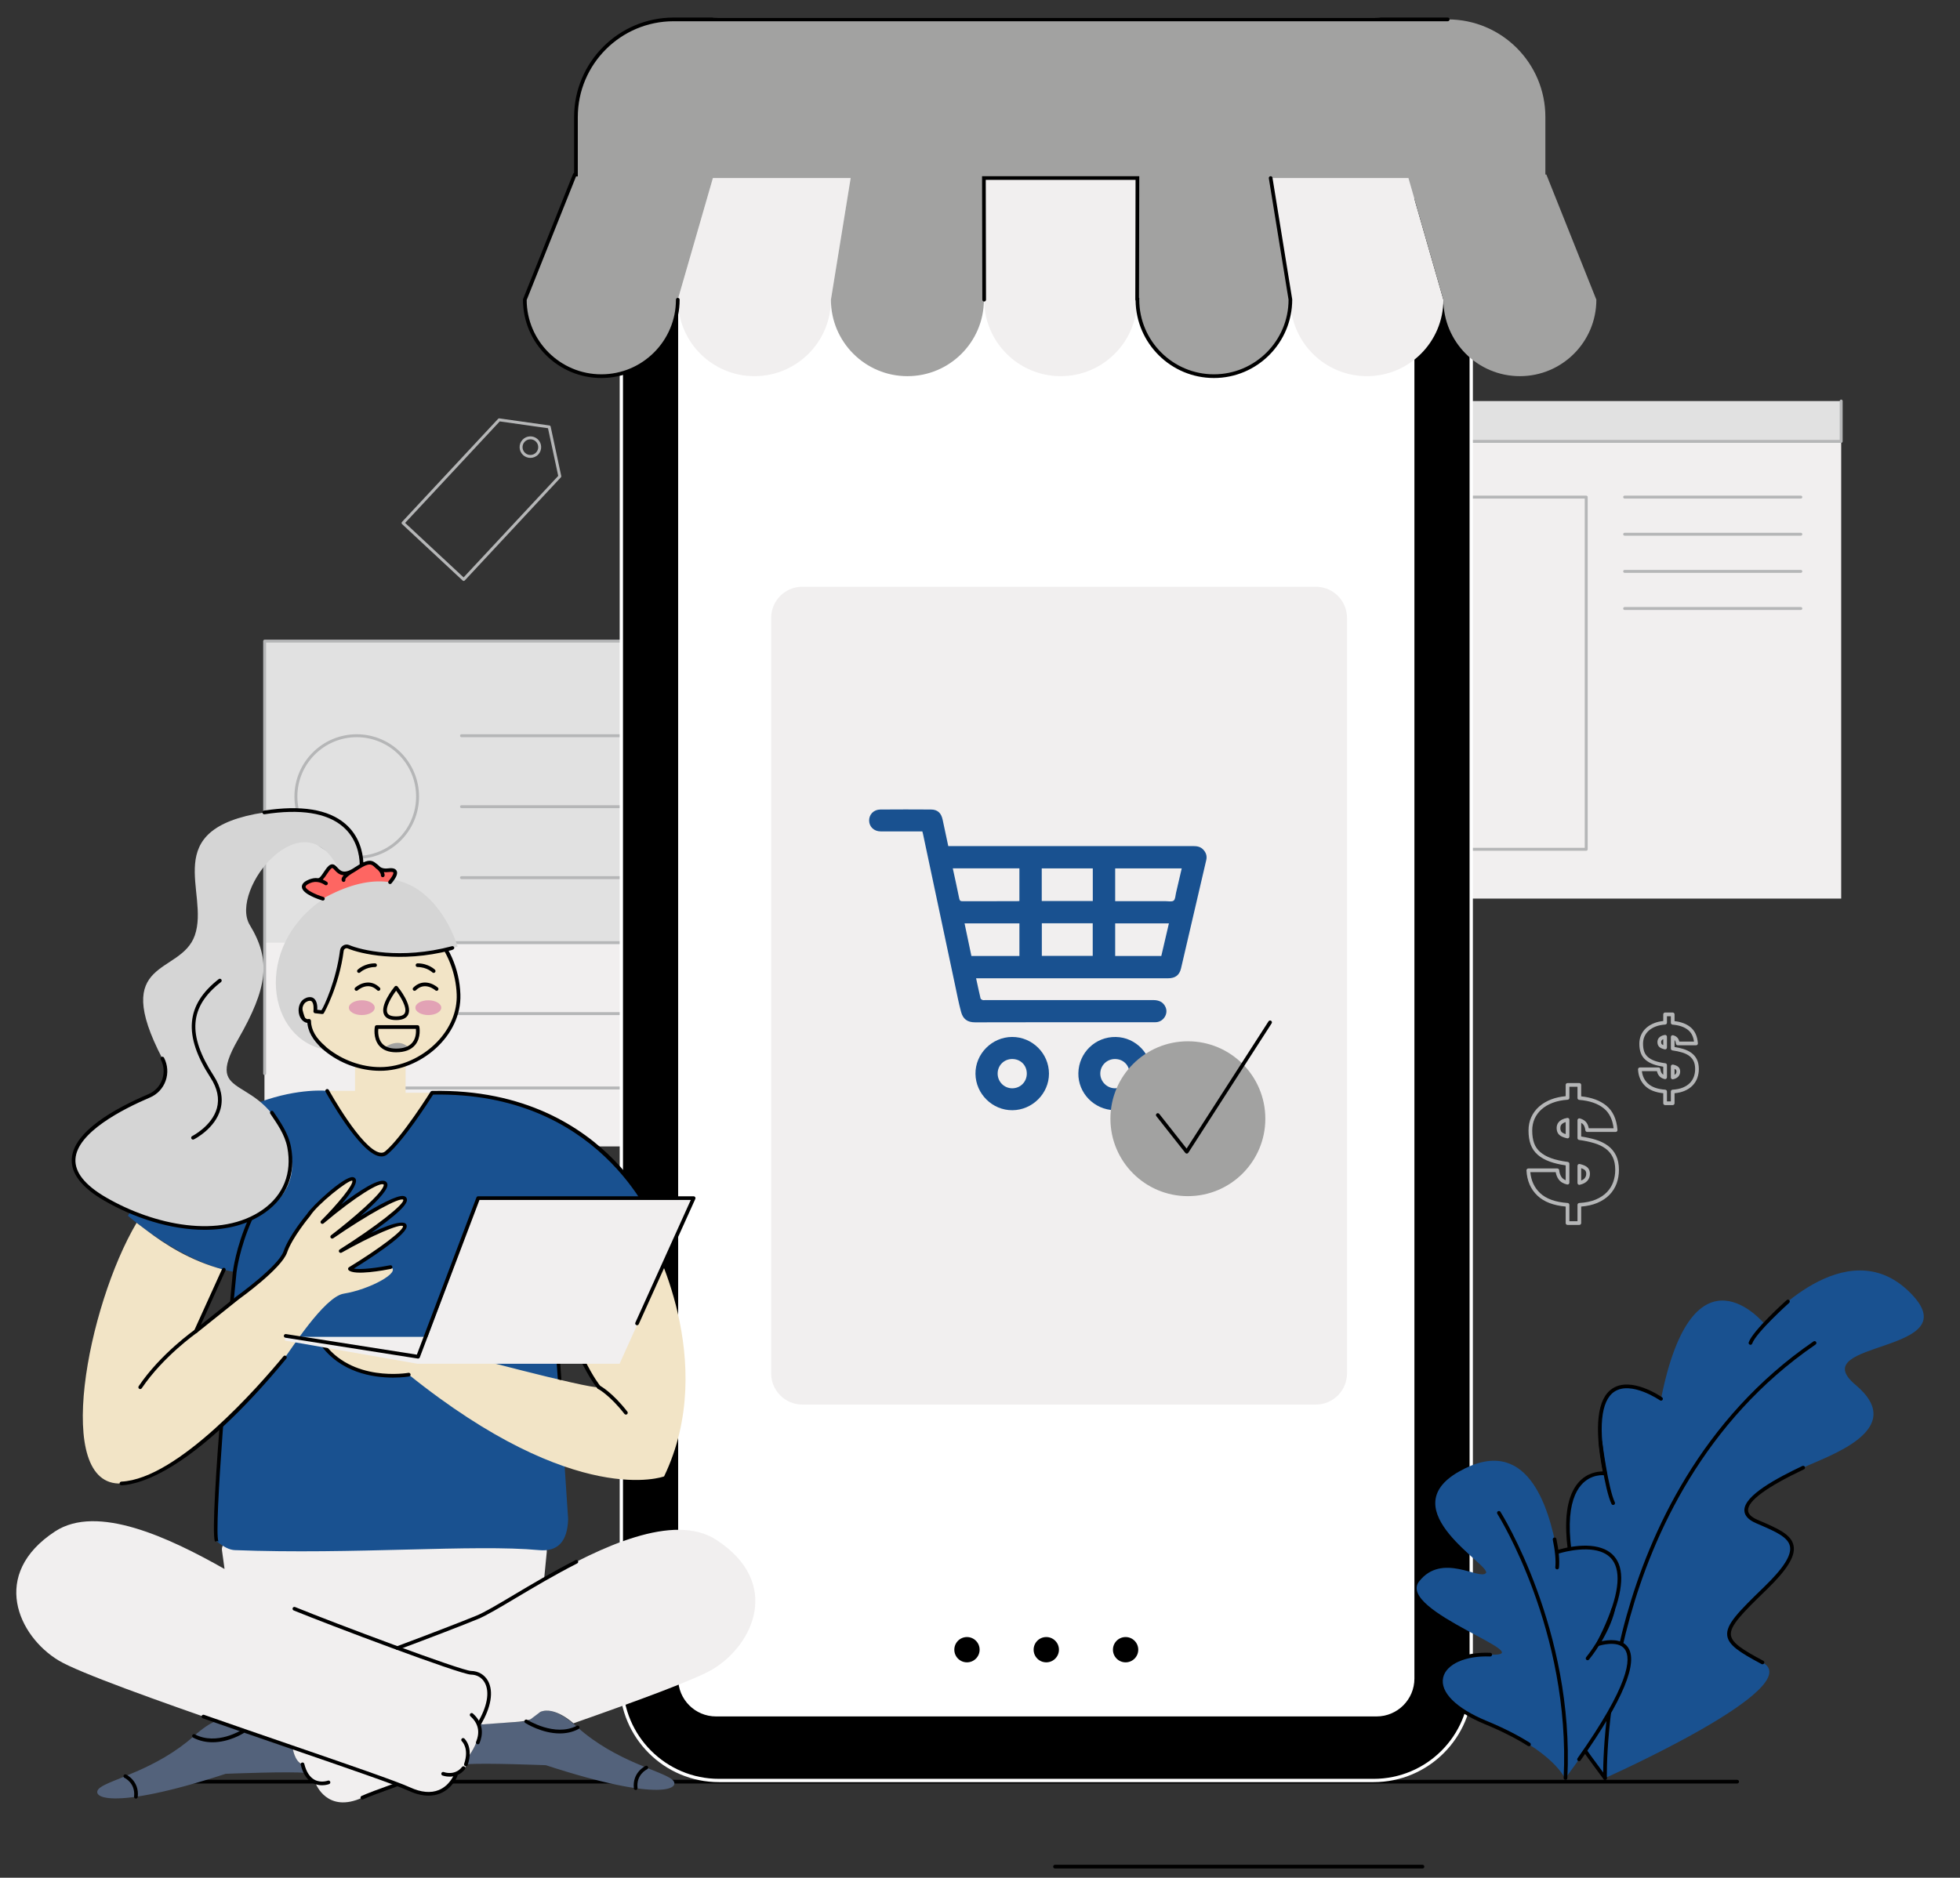
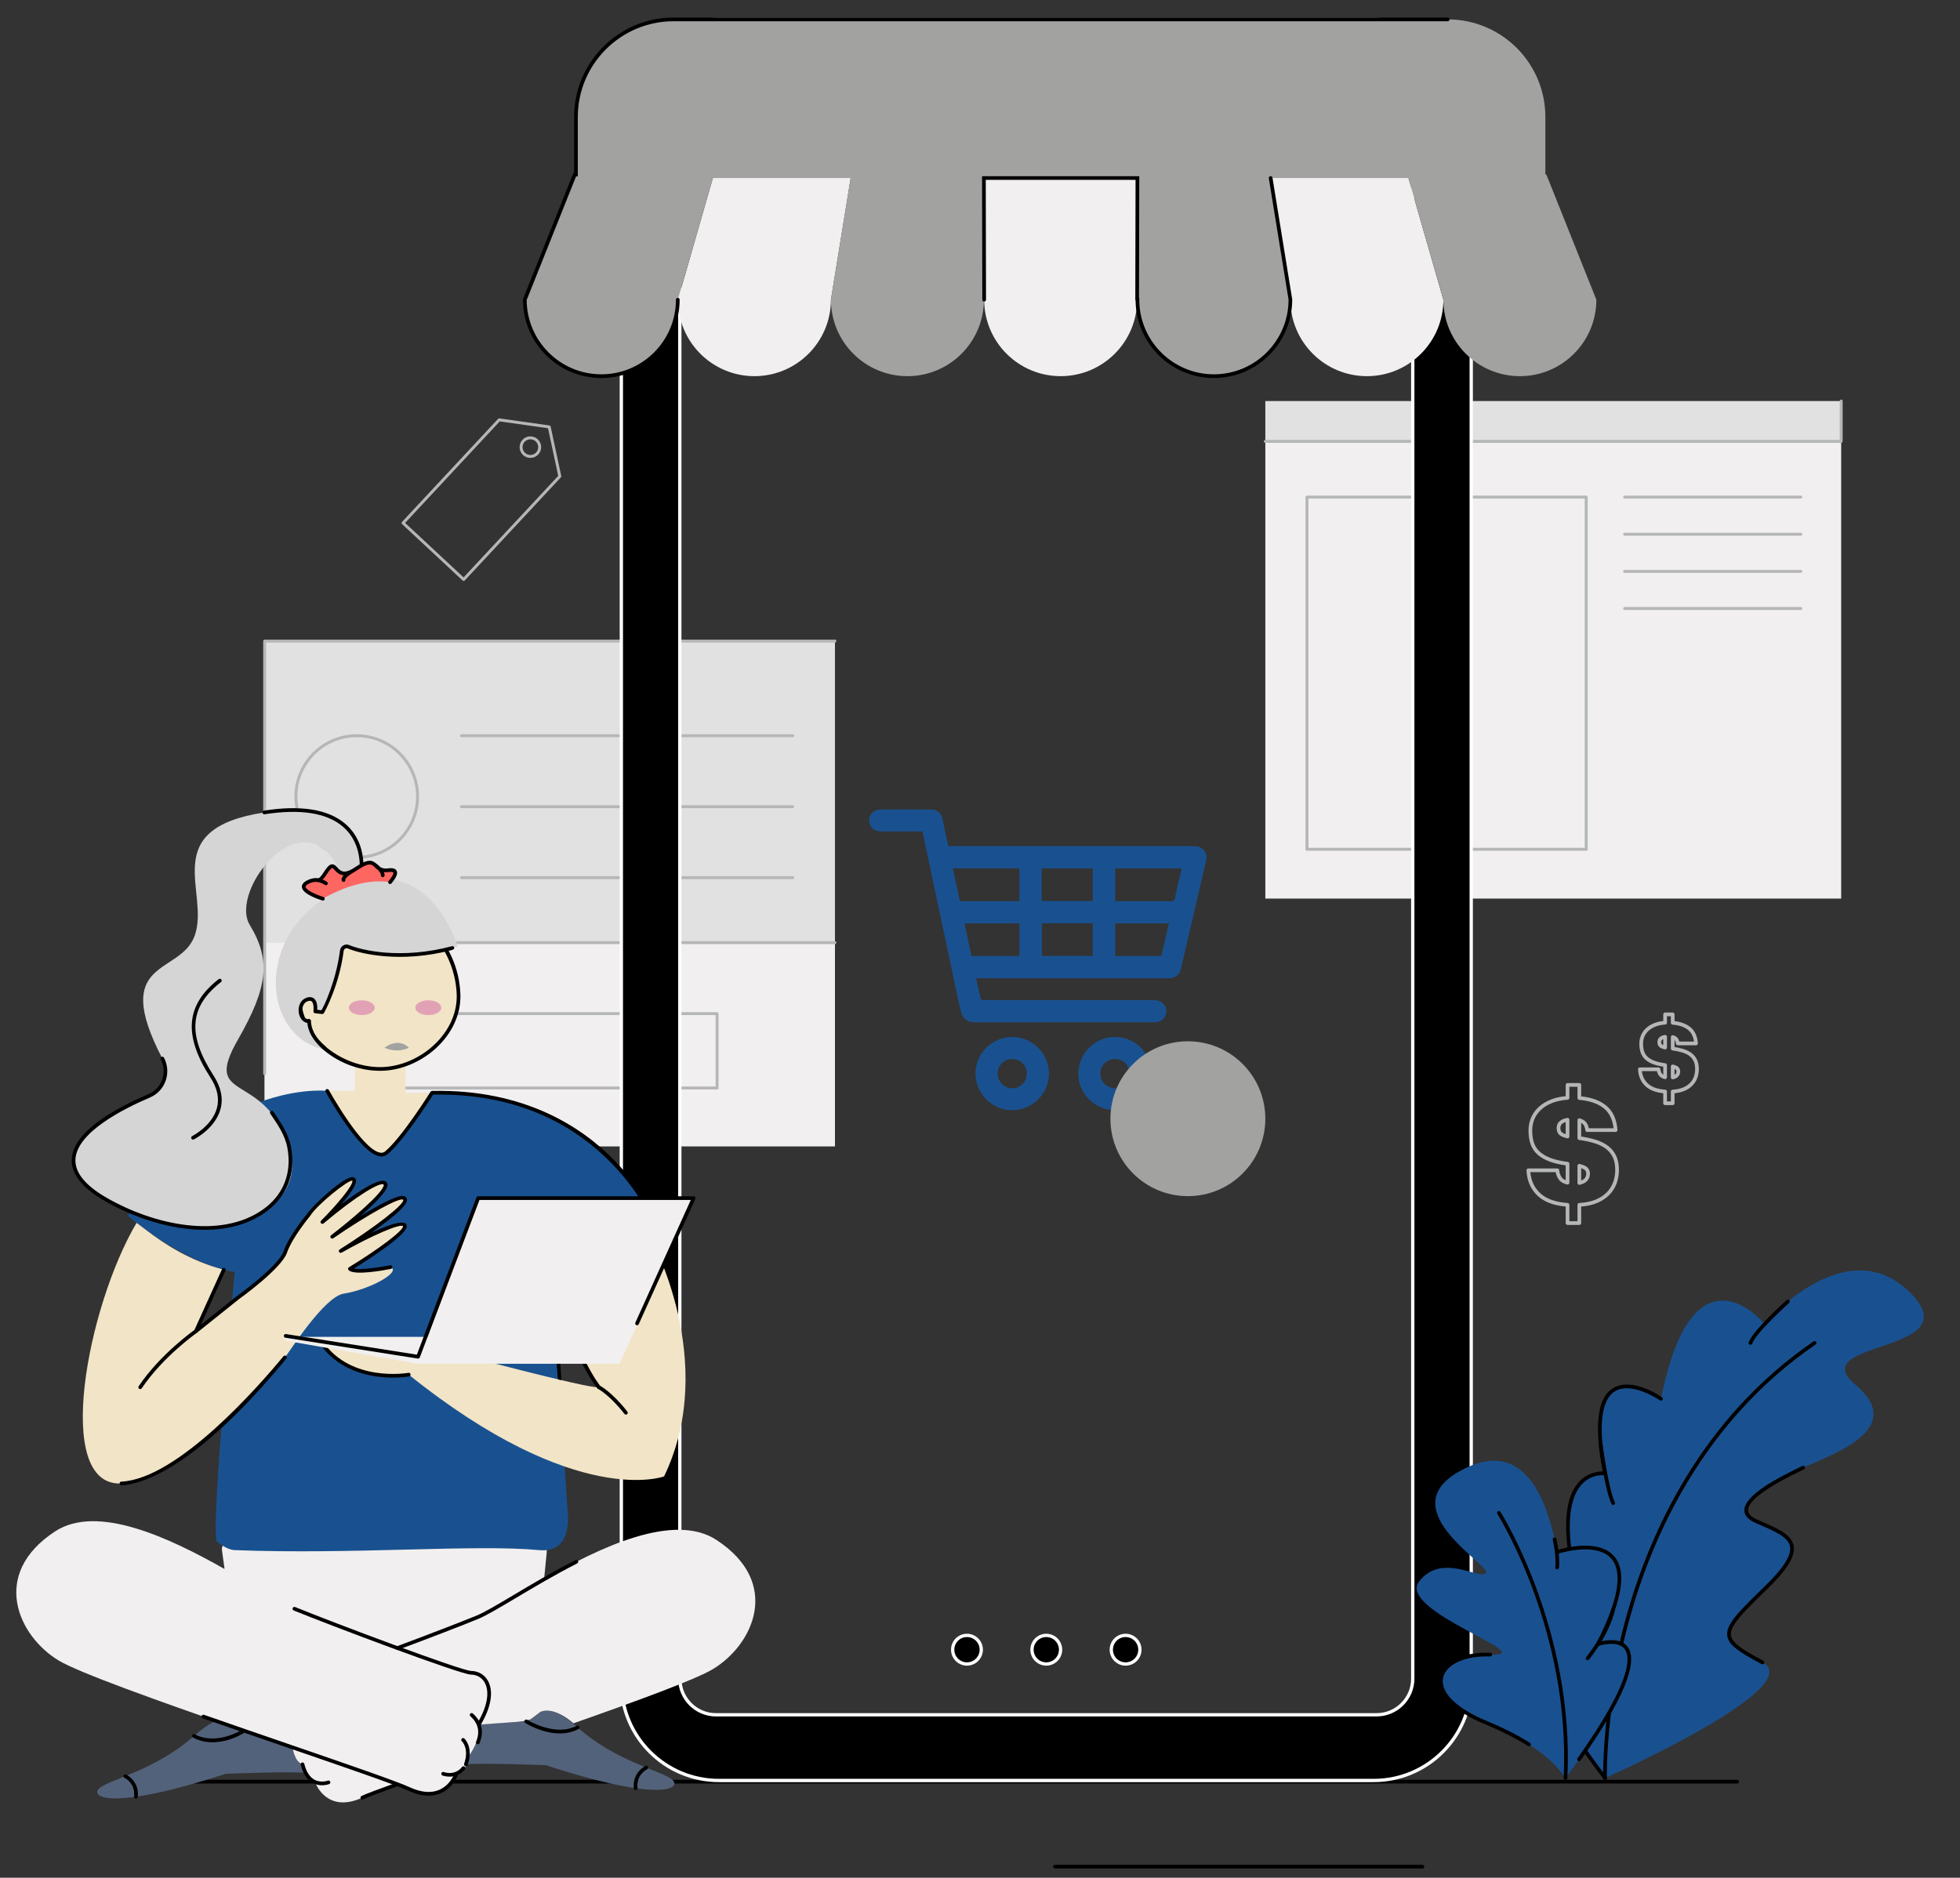
<svg xmlns="http://www.w3.org/2000/svg" viewBox="156 90.242 530.4 508.261" overflow="visible">
  <rect x="156" y="90.242" width="530.4" height="508.261" fill="#333333" stroke="none" />
  <g id="Master/Spot Illustration/Online Shopping" stroke="none" stroke-width="1" fill="none" fill-rule="evenodd">
    <path d="M626.099,573 L194.5,573 C194.224,573 194,572.776 194,572.5 C194,572.224 194.224,572 194.5,572 L626.099,572 C626.375,572 626.599,572.224 626.599,572.5 C626.599,572.776 626.375,573 626.099,573" id="Fill-32" fill="#000" />
    <path d="M540.937,596 L441.5,596 C441.224,596 441,595.776 441,595.5 C441,595.224 441.224,595 441.5,595 L540.937,595 C541.213,595 541.437,595.224 541.437,595.5 C541.437,595.776 541.213,596 540.937,596" id="Fill-33" fill="#000" />
    <g id="User Interface" transform="translate(156, 72.994) scale(1 1)">
      <g id="User Interface/Online Shopping" stroke="none" stroke-width="1" fill="none" fill-rule="evenodd">
        <g id="Group-46" transform="translate(71, 22)">
          <path d="M365.542,315.23 C365.173,316.25 364.594,317.172 363.818,317.971 C363.042,318.772 362.03,319.438 360.81,319.948 C359.578,320.462 358.081,320.775 356.358,320.876 C356.094,320.892 355.888,321.11 355.888,321.375 L355.888,325.806 L353.693,325.806 L353.693,321.375 C353.693,321.112 353.49,320.894 353.228,320.876 C349.917,320.649 347.401,319.74 345.747,318.172 C344.218,316.725 343.335,314.827 343.12,312.528 L349.994,312.528 C350.121,313.265 350.382,313.916 350.774,314.466 C351.266,315.159 352.042,315.631 353.083,315.868 C353.23,315.903 353.387,315.866 353.505,315.771 C353.624,315.676 353.693,315.532 353.693,315.38 L353.693,310.252 C353.693,310.001 353.507,309.789 353.258,309.757 C351.487,309.525 349.971,309.183 348.75,308.738 C347.552,308.301 346.556,307.742 345.791,307.075 C345.044,306.425 344.494,305.625 344.157,304.698 C343.811,303.746 343.635,302.589 343.635,301.259 C343.635,300.1 343.852,299.027 344.281,298.072 C344.71,297.115 345.339,296.263 346.151,295.538 C346.969,294.806 347.979,294.208 349.151,293.759 C350.335,293.306 351.707,293.024 353.227,292.923 C353.489,292.905 353.693,292.687 353.693,292.424 L353.693,289.414 L355.888,289.414 L355.888,292.464 C355.888,292.725 356.088,292.941 356.348,292.962 C359.177,293.189 361.427,293.968 363.034,295.277 C364.502,296.472 365.384,298.275 365.659,300.642 L358.946,300.642 C358.834,300.071 358.637,299.576 358.36,299.166 C357.992,298.621 357.375,298.221 356.525,297.978 C356.375,297.936 356.212,297.966 356.086,298.06 C355.961,298.154 355.888,298.302 355.888,298.459 L355.888,303.311 C355.888,303.56 356.072,303.772 356.319,303.806 C357.814,304.013 359.195,304.306 360.424,304.676 C361.625,305.039 362.662,305.538 363.507,306.159 C364.33,306.764 364.975,307.539 365.424,308.459 C365.875,309.386 366.104,310.546 366.104,311.909 C366.104,313.082 365.915,314.199 365.542,315.23 L365.542,315.23 Z M364.099,305.353 C363.162,304.665 362.023,304.115 360.713,303.719 C359.554,303.369 358.269,303.087 356.888,302.878 L356.888,299.187 C357.174,299.335 357.39,299.515 357.532,299.725 C357.788,300.104 357.952,300.6 358.021,301.199 C358.05,301.451 358.264,301.642 358.518,301.642 L366.209,301.642 C366.349,301.642 366.481,301.584 366.576,301.481 C366.671,301.379 366.719,301.243 366.708,301.104 C366.487,298.187 365.463,295.966 363.666,294.501 C361.988,293.136 359.709,292.298 356.888,292.007 L356.888,288.914 C356.888,288.638 356.664,288.414 356.388,288.414 L353.193,288.414 C352.917,288.414 352.693,288.638 352.693,288.914 L352.693,291.962 C351.257,292.094 349.947,292.383 348.794,292.825 C347.507,293.317 346.394,293.98 345.484,294.793 C344.567,295.611 343.856,296.577 343.369,297.663 C342.882,298.748 342.635,299.958 342.635,301.259 C342.635,302.706 342.831,303.978 343.217,305.04 C343.613,306.128 344.258,307.066 345.134,307.829 C345.992,308.577 347.093,309.199 348.407,309.677 C349.594,310.11 351.034,310.45 352.693,310.688 L352.693,314.706 C352.209,314.513 351.838,314.238 351.589,313.887 C351.222,313.371 351,312.73 350.93,311.981 C350.906,311.724 350.69,311.528 350.432,311.528 L342.583,311.528 C342.446,311.528 342.315,311.584 342.221,311.683 C342.126,311.782 342.077,311.916 342.084,312.052 C342.221,314.855 343.222,317.159 345.06,318.898 C346.806,320.553 349.372,321.541 352.693,321.837 L352.693,326.306 C352.693,326.582 352.917,326.806 353.193,326.806 L356.388,326.806 C356.664,326.806 356.888,326.582 356.888,326.306 L356.888,321.841 C358.528,321.707 359.975,321.38 361.196,320.871 C362.542,320.308 363.666,319.566 364.537,318.667 C365.411,317.766 366.065,316.724 366.482,315.57 C366.895,314.43 367.104,313.198 367.104,311.909 C367.104,310.393 366.841,309.085 366.323,308.022 C365.803,306.953 365.054,306.055 364.099,305.353 L364.099,305.353 Z M382.433,285.969 C382.361,286.05 382.268,286.124 382.154,286.188 L382.154,284.578 C382.351,284.66 382.45,284.733 382.499,284.78 C382.575,284.854 382.677,284.987 382.677,285.296 C382.677,285.562 382.597,285.782 382.433,285.969 L382.433,285.969 Z M381.769,283.414 C381.621,283.38 381.463,283.413 381.344,283.508 C381.224,283.603 381.154,283.748 381.154,283.9 L381.154,286.896 C381.154,287.047 381.223,287.191 381.341,287.286 C381.431,287.357 381.542,287.396 381.654,287.396 C381.69,287.396 381.728,287.392 381.764,287.383 C382.39,287.242 382.868,286.988 383.185,286.628 C383.511,286.256 383.677,285.808 383.677,285.296 C383.677,284.786 383.514,284.371 383.192,284.06 C382.904,283.783 382.438,283.572 381.769,283.414 L381.769,283.414 Z M379.098,278.128 C378.879,278.039 378.768,277.958 378.713,277.905 C378.586,277.783 378.524,277.594 378.524,277.327 C378.524,277.15 378.524,276.786 379.098,276.539 L379.098,278.128 Z M379.511,275.389 C377.869,275.68 377.524,276.604 377.524,277.327 C377.524,277.874 377.691,278.311 378.02,278.626 C378.319,278.914 378.798,279.13 379.487,279.286 C379.524,279.295 379.561,279.299 379.598,279.299 C379.71,279.299 379.821,279.261 379.91,279.189 C380.029,279.095 380.098,278.951 380.098,278.799 L380.098,275.881 C380.098,275.733 380.033,275.593 379.919,275.498 C379.807,275.403 379.661,275.363 379.511,275.389 L379.511,275.389 Z M357.807,314.202 C357.596,314.442 357.288,314.639 356.888,314.791 L356.888,311.461 C357.462,311.647 357.75,311.834 357.895,311.973 C358.137,312.207 358.255,312.534 358.255,312.974 C358.255,313.457 358.108,313.858 357.807,314.202 L357.807,314.202 Z M356.502,310.318 C356.352,310.282 356.197,310.318 356.077,310.413 C355.958,310.507 355.888,310.652 355.888,310.805 L355.888,315.459 C355.888,315.611 355.957,315.755 356.076,315.85 C356.165,315.921 356.275,315.959 356.388,315.959 C356.424,315.959 356.461,315.955 356.498,315.947 C357.415,315.74 358.108,315.375 358.559,314.861 C359.021,314.335 359.255,313.7 359.255,312.974 C359.255,312.259 359.031,311.68 358.588,311.252 C358.176,310.857 357.494,310.551 356.502,310.318 L356.502,310.318 Z M352.693,302.226 C352.085,302.034 351.78,301.835 351.626,301.688 C351.372,301.443 351.248,301.084 351.248,300.589 C351.248,300.062 351.411,299.353 352.693,298.97 L352.693,302.226 Z M353.106,297.849 C350.744,298.268 350.248,299.57 350.248,300.589 C350.248,301.359 350.478,301.971 350.933,302.409 C351.359,302.819 352.062,303.131 353.082,303.364 C353.119,303.373 353.156,303.376 353.193,303.376 C353.306,303.376 353.416,303.339 353.505,303.268 C353.624,303.172 353.693,303.029 353.693,302.876 L353.693,298.341 C353.693,298.193 353.628,298.053 353.515,297.958 C353.401,297.862 353.251,297.821 353.106,297.849 L353.106,297.849 Z M387.376,286.688 C387.148,287.319 386.788,287.891 386.307,288.388 C385.824,288.886 385.193,289.3 384.43,289.619 C383.656,289.943 382.712,290.139 381.625,290.203 C381.36,290.218 381.154,290.438 381.154,290.702 L381.154,293.375 L380.098,293.375 L380.098,290.702 C380.098,290.439 379.895,290.221 379.632,290.203 C377.545,290.061 375.963,289.491 374.929,288.512 C374.007,287.639 373.476,286.547 373.314,285.188 L377.393,285.188 C377.486,285.628 377.655,286.022 377.896,286.36 C378.239,286.842 378.774,287.169 379.487,287.332 C379.637,287.369 379.791,287.331 379.91,287.236 C380.029,287.141 380.098,286.997 380.098,286.845 L380.098,283.545 C380.098,283.294 379.912,283.082 379.663,283.05 C378.537,282.903 377.573,282.685 376.8,282.403 C376.049,282.129 375.427,281.78 374.952,281.366 C374.495,280.968 374.158,280.478 373.951,279.91 C373.735,279.318 373.626,278.594 373.626,277.759 C373.626,277.038 373.761,276.373 374.026,275.781 C374.292,275.188 374.682,274.66 375.186,274.21 C375.695,273.754 376.327,273.38 377.061,273.099 C377.806,272.814 378.67,272.637 379.632,272.572 C379.894,272.554 380.098,272.336 380.098,272.073 L380.098,270.315 L381.154,270.315 L381.154,272.099 C381.154,272.36 381.354,272.577 381.614,272.598 C383.396,272.74 384.811,273.228 385.818,274.047 C386.697,274.763 387.223,275.792 387.417,277.183 L383.443,277.183 C383.363,276.852 383.238,276.56 383.07,276.311 C382.809,275.925 382.379,275.645 381.792,275.476 C381.643,275.432 381.478,275.463 381.353,275.557 C381.228,275.652 381.154,275.799 381.154,275.957 L381.154,279.079 C381.154,279.328 381.338,279.54 381.585,279.574 C382.539,279.706 383.419,279.893 384.2,280.128 C384.952,280.355 385.601,280.667 386.129,281.055 C386.635,281.427 387.032,281.903 387.308,282.47 C387.586,283.042 387.727,283.762 387.727,284.611 C387.727,285.344 387.609,286.043 387.376,286.688 L387.376,286.688 Z M388.207,282.032 C387.859,281.318 387.359,280.718 386.721,280.249 C386.102,279.793 385.35,279.431 384.489,279.171 C383.778,278.957 382.995,278.781 382.154,278.647 L382.154,276.766 C382.188,276.799 382.217,276.834 382.242,276.871 C382.39,277.091 382.487,277.384 382.528,277.74 C382.557,277.992 382.771,278.183 383.024,278.183 L387.974,278.183 C388.113,278.183 388.246,278.125 388.34,278.022 C388.435,277.92 388.483,277.784 388.472,277.645 C388.326,275.717 387.645,274.245 386.449,273.272 C385.374,272.397 383.93,271.851 382.154,271.646 L382.154,269.815 C382.154,269.539 381.93,269.315 381.654,269.315 L379.598,269.315 C379.322,269.315 379.098,269.539 379.098,269.815 L379.098,271.615 C378.221,271.708 377.417,271.892 376.704,272.165 C375.855,272.49 375.12,272.927 374.519,273.464 C373.911,274.008 373.438,274.649 373.114,275.371 C372.79,276.092 372.626,276.896 372.626,277.759 C372.626,278.711 372.756,279.55 373.012,280.252 C373.276,280.981 373.709,281.609 374.295,282.12 C374.863,282.615 375.591,283.027 376.457,283.342 C377.196,283.612 378.083,283.826 379.098,283.98 L379.098,286.128 C378.937,286.033 378.809,285.918 378.711,285.78 C378.493,285.475 378.361,285.091 378.32,284.641 C378.296,284.384 378.08,284.188 377.822,284.188 L372.771,284.188 C372.634,284.188 372.503,284.244 372.409,284.343 C372.314,284.442 372.265,284.575 372.271,284.712 C372.362,286.563 373.025,288.086 374.242,289.238 C375.366,290.304 376.999,290.95 379.098,291.162 L379.098,293.875 C379.098,294.151 379.322,294.375 379.598,294.375 L381.654,294.375 C381.93,294.375 382.154,294.151 382.154,293.875 L382.154,291.165 C383.161,291.069 384.054,290.86 384.816,290.542 C385.705,290.17 386.448,289.68 387.025,289.084 C387.605,288.485 388.04,287.793 388.317,287.027 C388.589,286.273 388.727,285.46 388.727,284.611 C388.727,283.609 388.552,282.742 388.207,282.032 L388.207,282.032 Z" id="Fill-1" fill="#B5B6B7" />
          <polygon id="Fill-3" fill="#E1E1E1" points="0.618 305.514 154.951 305.514 154.951 168.786 0.618 168.786" />
          <polygon id="Fill-5" fill="#F1EFEF" points="0.618 305.514 154.951 305.514 154.951 250.411 0.618 250.411" />
          <path d="M25.539,226.922 C16.68,226.922 9.473,219.715 9.473,210.856 C9.473,201.998 16.68,194.791 25.539,194.791 C34.398,194.791 41.605,201.998 41.605,210.856 C41.605,219.715 34.398,226.922 25.539,226.922 L25.539,226.922 Z M42.398,210.856 C42.398,201.56 34.835,193.998 25.539,193.998 C16.243,193.998 8.68,201.56 8.68,210.856 C8.68,220.152 16.243,227.715 25.539,227.715 C34.835,227.715 42.398,220.152 42.398,210.856 L42.398,210.856 Z M143.518,232.409 L53.891,232.409 C53.671,232.409 53.494,232.587 53.494,232.806 C53.494,233.025 53.671,233.202 53.891,233.202 L143.518,233.202 C143.738,233.202 143.915,233.025 143.915,232.806 C143.915,232.587 143.738,232.409 143.518,232.409 L143.518,232.409 Z M143.518,213.204 L53.891,213.204 C53.671,213.204 53.494,213.381 53.494,213.6 C53.494,213.819 53.671,213.997 53.891,213.997 L143.518,213.997 C143.738,213.997 143.915,213.819 143.915,213.6 C143.915,213.381 143.738,213.204 143.518,213.204 L143.518,213.204 Z M143.518,193.998 L53.891,193.998 C53.671,193.998 53.494,194.175 53.494,194.394 C53.494,194.613 53.671,194.791 53.891,194.791 L143.518,194.791 C143.738,194.791 143.915,194.613 143.915,194.394 C143.915,194.175 143.738,193.998 143.518,193.998 L143.518,193.998 Z M32.909,289.341 L122.659,289.341 L122.659,270.013 L32.909,270.013 L32.909,289.341 Z M123.055,269.221 L32.513,269.221 C32.293,269.221 32.116,269.398 32.116,269.617 L32.116,289.738 C32.116,289.957 32.293,290.134 32.513,290.134 L123.055,290.134 C123.274,290.134 123.452,289.957 123.452,289.738 L123.452,269.617 C123.452,269.398 123.274,269.221 123.055,269.221 L123.055,269.221 Z M154.951,250.015 L31.026,250.015 C30.807,250.015 30.63,250.192 30.63,250.411 C30.63,250.63 30.807,250.808 31.026,250.808 L154.951,250.808 C155.17,250.808 155.347,250.63 155.347,250.411 C155.347,250.192 155.17,250.015 154.951,250.015 L154.951,250.015 Z M155.347,168.786 C155.347,168.567 155.17,168.39 154.951,168.39 L0.617,168.39 C0.398,168.39 0.221,168.567 0.221,168.786 L0.221,285.851 C0.221,286.07 0.398,286.248 0.617,286.248 C0.836,286.248 1.014,286.07 1.014,285.851 L1.014,169.183 L154.951,169.183 C155.17,169.183 155.347,169.005 155.347,168.786 L155.347,168.786 Z" id="Fill-6" fill="#B5B6B7" />
          <polygon id="Fill-7" fill="#E1E1E1" points="271.413 114.722 427.248 114.722 427.248 103.802 271.413 103.802" />
          <polygon id="Fill-8" fill="#F1EFEF" points="271.413 238.477 427.248 238.477 427.248 114.722 271.413 114.722" />
          <path d="M427.248,103.405 C427.029,103.405 426.852,103.582 426.852,103.801 L426.852,114.325 L271.413,114.325 C271.193,114.325 271.016,114.502 271.016,114.721 C271.016,114.941 271.193,115.118 271.413,115.118 L427.248,115.118 C427.467,115.118 427.644,114.941 427.644,114.721 L427.644,103.801 C427.644,103.582 427.467,103.405 427.248,103.405 L427.248,103.405 Z M416.328,159.563 L368.649,159.563 C368.43,159.563 368.253,159.74 368.253,159.96 C368.253,160.179 368.43,160.356 368.649,160.356 L416.328,160.356 C416.547,160.356 416.725,160.179 416.725,159.96 C416.725,159.74 416.547,159.563 416.328,159.563 L416.328,159.563 Z M416.328,149.51 L368.649,149.51 C368.43,149.51 368.253,149.687 368.253,149.906 C368.253,150.126 368.43,150.303 368.649,150.303 L416.328,150.303 C416.547,150.303 416.725,150.126 416.725,149.906 C416.725,149.687 416.547,149.51 416.328,149.51 L416.328,149.51 Z M416.328,139.457 L368.649,139.457 C368.43,139.457 368.253,139.634 368.253,139.854 C368.253,140.073 368.43,140.25 368.649,140.25 L416.328,140.25 C416.547,140.25 416.725,140.073 416.725,139.854 C416.725,139.634 416.547,139.457 416.328,139.457 L416.328,139.457 Z M416.328,129.404 L368.649,129.404 C368.43,129.404 368.253,129.581 368.253,129.801 C368.253,130.02 368.43,130.197 368.649,130.197 L416.328,130.197 C416.547,130.197 416.725,130.02 416.725,129.801 C416.725,129.581 416.547,129.404 416.328,129.404 L416.328,129.404 Z M283.075,224.734 L357.853,224.734 L357.853,130.197 L283.075,130.197 L283.075,224.734 Z M358.249,129.404 L282.679,129.404 C282.459,129.404 282.282,129.581 282.282,129.801 L282.282,225.131 C282.282,225.35 282.459,225.527 282.679,225.527 L358.249,225.527 C358.469,225.527 358.646,225.35 358.646,225.131 L358.646,129.801 C358.646,129.581 358.469,129.404 358.249,129.404 L358.249,129.404 Z" id="Fill-9" fill="#B5B6B7" />
-           <polygon id="Fill-10" fill="#FFF" points="108.244 464.58 316.029 464.58 316.029 11.319 108.244 11.319" />
          <path d="M108.744,464.08 L315.529,464.08 L315.529,11.819 L108.744,11.819 L108.744,464.08 Z M107.744,465.08 L316.529,465.08 L316.529,10.819 L107.744,10.819 L107.744,465.08 Z" id="Fill-11" fill="#000" />
          <path d="M301.507,459.406 L122.767,459.406 C117.353,459.406 112.964,455.017 112.964,449.603 L112.964,28.089 C112.964,22.674 117.353,18.285 122.767,18.285 L160.734,18.285 C167.692,18.285 173.332,23.925 173.332,30.883 C173.332,37.84 178.972,43.48 185.929,43.48 L238.344,43.48 C245.302,43.48 250.942,37.84 250.942,30.883 C250.942,23.925 256.582,18.285 263.54,18.285 L301.507,18.285 C306.921,18.285 311.31,22.674 311.31,28.089 L311.31,449.603 C311.31,455.017 306.921,459.406 301.507,459.406 M97.141,26.923 L97.141,450.768 C97.141,465.361 108.971,477.19 123.564,477.19 L300.71,477.19 C315.303,477.19 327.132,465.361 327.132,450.768 L327.132,26.923 C327.132,12.33 315.303,0.5 300.71,0.5 L123.564,0.5 C108.971,0.5 97.141,12.33 97.141,26.923" id="Fill-12" fill="#000" />
          <path d="M301.507,459.406 L122.767,459.406 C117.353,459.406 112.964,455.017 112.964,449.603 L112.964,28.089 C112.964,22.674 117.353,18.285 122.767,18.285 L160.734,18.285 C167.692,18.285 173.332,23.925 173.332,30.883 C173.332,37.84 178.972,43.48 185.929,43.48 L238.344,43.48 C245.302,43.48 250.942,37.84 250.942,30.883 C250.942,23.925 256.582,18.285 263.54,18.285 L301.507,18.285 C306.921,18.285 311.31,22.674 311.31,28.089 L311.31,449.603 C311.31,455.017 306.921,459.406 301.507,459.406 Z M97.141,26.923 L97.141,450.768 C97.141,465.361 108.971,477.19 123.564,477.19 L300.71,477.19 C315.303,477.19 327.132,465.361 327.132,450.768 L327.132,26.923 C327.132,12.33 315.303,0.5 300.71,0.5 L123.564,0.5 C108.971,0.5 97.141,12.33 97.141,26.923 Z" id="Stroke-13" stroke="#FFF" stroke-width=".893" />
          <path d="M194.543,441.785 C194.543,443.923 192.81,445.656 190.673,445.656 C188.536,445.656 186.803,443.923 186.803,441.785 C186.803,439.647 188.536,437.915 190.673,437.915 C192.81,437.915 194.543,439.647 194.543,441.785" id="Fill-14" fill="#000" />
          <path d="M194.543,441.785 C194.543,443.923 192.81,445.656 190.673,445.656 C188.536,445.656 186.803,443.923 186.803,441.785 C186.803,439.647 188.536,437.915 190.673,437.915 C192.81,437.915 194.543,439.647 194.543,441.785 Z" id="Stroke-15" stroke="#FFF" stroke-width=".893" />
          <path d="M216.007,441.785 C216.007,443.923 214.274,445.656 212.136,445.656 C209.999,445.656 208.266,443.923 208.266,441.785 C208.266,439.647 209.999,437.915 212.136,437.915 C214.274,437.915 216.007,439.647 216.007,441.785" id="Fill-16" fill="#000" />
          <path d="M216.007,441.785 C216.007,443.923 214.274,445.656 212.136,445.656 C209.999,445.656 208.266,443.923 208.266,441.785 C208.266,439.647 209.999,437.915 212.136,437.915 C214.274,437.915 216.007,439.647 216.007,441.785 Z" id="Stroke-17" stroke="#FFF" stroke-width=".893" />
          <path d="M237.471,441.785 C237.471,443.923 235.738,445.656 233.6,445.656 C231.463,445.656 229.73,443.923 229.73,441.785 C229.73,439.647 231.463,437.915 233.6,437.915 C235.738,437.915 237.471,439.647 237.471,441.785" id="Fill-18" fill="#000" />
          <path d="M237.471,441.785 C237.471,443.923 235.738,445.656 233.6,445.656 C231.463,445.656 229.73,443.923 229.73,441.785 C229.73,439.647 231.463,437.915 233.6,437.915 C235.738,437.915 237.471,439.647 237.471,441.785 Z" id="Stroke-19" stroke="#FFF" stroke-width=".893" />
          <path d="M159.355,42.496 L122.191,42.496 L112.46,76.368 L112.462,76.368 C112.462,87.799 121.73,97.067 133.161,97.067 C144.592,97.067 153.859,87.799 153.859,76.368 L153.858,76.368 L159.355,42.496 Z" id="Fill-34" fill="#F1EFEF" />
          <path d="M195.256,42.496 L195.256,76.368 L195.328,76.368 C195.328,87.799 204.596,97.067 216.027,97.067 C227.459,97.067 236.726,87.799 236.726,76.368 L236.801,76.368 L236.801,42.496 L195.256,42.496 Z" id="Fill-35" fill="#F1EFEF" />
          <path d="M309.865,42.496 L272.701,42.496 L278.198,76.368 C278.198,87.799 287.466,97.067 298.897,97.067 C310.329,97.067 319.596,87.799 319.596,76.368 L309.865,42.496 Z" id="Fill-36" fill="#F1EFEF" />
          <path d="M347.467,42.496 L347.196,42.496 L347.196,26.916 C347.196,12.328 335.368,0.499 320.779,0.499 L111.279,0.499 C96.689,0.499 84.862,12.328 84.862,26.916 L84.862,42.496 L84.548,42.496 L71.02,76.368 C71.02,87.799 80.289,97.067 91.721,97.067 C103.153,97.067 112.42,87.799 112.42,76.368 L121.92,43.438 L159.202,43.438 L153.858,76.368 C153.86,87.799 163.127,97.067 174.559,97.067 C185.99,97.067 195.258,87.799 195.258,76.368 L195.328,76.368 L195.258,43.438 L236.8,43.438 L236.726,76.368 L236.801,76.368 C236.801,87.799 246.069,97.067 257.5,97.067 C268.931,97.067 278.199,87.799 278.199,76.368 L272.855,43.438 L310.136,43.438 L319.597,76.368 C319.597,87.799 328.864,97.067 340.296,97.067 C351.727,97.067 360.994,87.799 360.994,76.368 L347.467,42.496 Z" id="Fill-37" fill="#A2A2A1" />
-           <path d="M285.081,375.432 L146.123,375.432 C141.463,375.432 137.685,371.654 137.685,366.993 L137.685,162.505 C137.685,157.845 141.463,154.066 146.123,154.066 L285.081,154.066 C289.742,154.066 293.52,157.845 293.52,162.505 L293.52,366.993 C293.52,371.654 289.742,375.432 285.081,375.432" id="Fill-38" fill="#F1EFEF" />
          <path d="M245.324,245.185 L230.78,245.185 L230.78,254.01 L243.263,254.01 C243.949,251.072 244.626,248.174 245.324,245.185 L245.324,245.185 Z M210.931,253.991 L224.706,253.991 L224.706,245.157 L210.931,245.157 L210.931,253.991 Z M210.909,239.134 L224.724,239.134 L224.724,230.312 L210.909,230.312 L210.909,239.134 Z M204.868,245.191 L190.02,245.191 C190.648,248.182 191.259,251.085 191.873,254.006 L204.868,254.006 L204.868,245.191 Z M248.788,230.307 L230.779,230.307 L230.779,239.179 L231.724,239.179 C235.958,239.179 240.193,239.183 244.428,239.176 C245.174,239.174 246.136,239.399 246.606,239.026 C247.076,238.654 247.073,237.665 247.245,236.94 C247.763,234.752 248.265,232.56 248.788,230.307 L248.788,230.307 Z M186.835,230.289 C187.44,233.089 188.043,235.771 188.583,238.466 C188.705,239.074 188.959,239.194 189.526,239.191 C194.397,239.17 199.269,239.18 204.141,239.177 C204.384,239.177 204.626,239.15 204.864,239.137 L204.864,230.289 L186.835,230.289 Z M178.595,220.293 L177.667,220.293 C174.212,220.293 170.758,220.301 167.303,220.289 C165.52,220.283 164.221,219.045 164.196,217.368 C164.172,215.701 165.436,214.384 167.222,214.37 C171.791,214.335 176.36,214.336 180.929,214.367 C182.711,214.379 183.698,215.293 184.085,217.104 C184.591,219.47 185.095,221.836 185.616,224.273 L186.728,224.273 C208.458,224.273 230.188,224.274 251.919,224.267 C252.931,224.267 253.856,224.424 254.592,225.193 C255.359,225.997 255.685,226.932 255.432,228.025 C253.16,237.808 250.886,247.591 248.6,257.372 C248.172,259.204 247.04,260.049 245.101,260.049 C228.162,260.051 211.224,260.05 194.286,260.05 L193.142,260.05 C193.552,261.927 193.929,263.718 194.352,265.497 C194.396,265.682 194.69,265.854 194.905,265.936 C195.1,266.01 195.345,265.953 195.568,265.953 C210.723,265.953 225.878,265.956 241.034,265.947 C242.558,265.946 243.792,266.428 244.424,267.887 C245.195,269.666 243.878,271.761 241.928,271.932 C241.595,271.961 241.26,271.946 240.925,271.946 C224.906,271.947 208.887,271.924 192.868,271.973 C190.723,271.979 189.591,271.022 189.084,269.164 C188.433,266.778 187.973,264.339 187.458,261.916 C184.56,248.273 181.671,234.629 178.777,220.985 C178.731,220.77 178.666,220.56 178.595,220.293 L178.595,220.293 Z" id="Fill-39" fill="#195190" />
          <path d="M206.866,285.839 C206.863,283.577 205.163,281.892 202.898,281.903 C200.7,281.915 198.989,283.622 198.975,285.815 C198.962,288.031 200.718,289.82 202.913,289.826 C205.133,289.831 206.869,288.08 206.866,285.839 M202.96,295.761 C197.56,295.799 193.037,291.339 192.975,285.918 C192.913,280.502 197.43,275.948 202.883,275.929 C208.346,275.911 212.853,280.386 212.866,285.841 C212.878,291.225 208.387,295.722 202.96,295.761" id="Fill-40" fill="#195190" />
          <path d="M230.699,281.905 C228.482,281.917 226.724,283.694 226.751,285.896 C226.777,288.033 228.575,289.816 230.712,289.824 C232.922,289.832 234.673,288.065 234.661,285.839 C234.65,283.566 232.965,281.893 230.699,281.905 M220.817,285.734 C220.922,280.184 225.425,275.835 230.962,275.935 C236.401,276.033 240.745,280.6 240.642,286.113 C240.541,291.441 235.917,295.873 230.582,295.755 C225.109,295.634 220.715,291.125 220.817,285.734" id="Fill-41" fill="#195190" />
          <path d="M271.413,298.06 C271.413,309.636 262.029,319.02 250.453,319.02 C238.877,319.02 229.493,309.636 229.493,298.06 C229.493,286.484 238.877,277.101 250.453,277.101 C262.029,277.101 271.413,286.484 271.413,298.06" id="Fill-42" fill="#A2A2A1" />
-           <path d="M250.155,307.5 C250.002,307.5 249.858,307.43 249.762,307.31 L241.922,297.373 C241.751,297.156 241.788,296.842 242.005,296.671 C242.222,296.5 242.536,296.538 242.707,296.754 L250.113,306.141 L272.281,271.702 C272.431,271.47 272.74,271.403 272.972,271.552 C273.205,271.702 273.272,272.011 273.122,272.243 L250.575,307.271 C250.488,307.406 250.341,307.492 250.179,307.5 C250.171,307.5 250.163,307.5 250.155,307.5" id="Fill-43" fill="#000" />
          <path d="M74.08,117.723 C73.283,118.579 71.937,118.627 71.081,117.829 C70.226,117.032 70.178,115.687 70.976,114.831 C71.393,114.383 71.96,114.157 72.529,114.157 C73.047,114.157 73.566,114.345 73.974,114.724 C74.389,115.111 74.628,115.636 74.648,116.202 C74.668,116.768 74.466,117.308 74.08,117.723 L74.08,117.723 Z M70.395,114.29 C69.3,115.466 69.365,117.314 70.54,118.41 C71.101,118.932 71.815,119.19 72.526,119.19 C73.308,119.19 74.087,118.879 74.66,118.264 C75.191,117.695 75.468,116.952 75.441,116.174 C75.413,115.396 75.084,114.675 74.515,114.144 C73.338,113.048 71.491,113.114 70.395,114.29 L70.395,114.29 Z M54.455,151.539 L38.628,136.79 L64.233,109.311 L77.296,111.16 L80.061,124.06 L54.455,151.539 Z M78.014,110.723 C77.979,110.56 77.846,110.436 77.682,110.413 L64.14,108.497 C64.013,108.475 63.882,108.524 63.794,108.619 L37.777,136.539 C37.628,136.7 37.637,136.951 37.797,137.1 L54.205,152.39 C54.279,152.458 54.375,152.496 54.476,152.496 L54.49,152.496 C54.595,152.492 54.694,152.447 54.766,152.37 L80.782,124.45 C80.871,124.355 80.907,124.223 80.88,124.096 L78.014,110.723 Z" id="Fill-44" fill="#B5B6B7" />
          <path d="M272.774,42.944 C272.502,42.988 272.316,43.245 272.36,43.518 L277.698,76.368 C277.698,87.506 268.637,96.567 257.5,96.567 C246.362,96.567 237.301,87.506 237.301,76.368 L237.301,75.868 L237.227,75.868 L237.3,42.938 L194.756,42.938 L194.828,76.369 C194.828,76.645 195.052,76.868 195.328,76.868 L195.329,76.868 C195.605,76.867 195.828,76.643 195.828,76.367 L195.758,43.938 L236.298,43.938 L236.226,76.367 C236.226,76.463 236.259,76.548 236.306,76.624 C236.444,88.195 245.897,97.567 257.5,97.567 C269.189,97.567 278.698,88.057 278.692,76.288 L273.348,43.358 C273.303,43.085 273.048,42.897 272.774,42.944 M320.778,-0 L111.278,-0 C96.436,-0 84.361,12.075 84.361,26.917 L84.361,42.033 C84.359,42.033 84.359,42.035 84.358,42.035 C84.279,42.068 84.214,42.125 84.16,42.194 C84.146,42.212 84.136,42.228 84.125,42.247 C84.112,42.27 84.093,42.287 84.083,42.311 L70.555,76.182 L70.558,76.184 C70.535,76.241 70.521,76.302 70.521,76.368 C70.521,88.057 80.031,97.567 91.72,97.567 C103.409,97.567 112.919,88.057 112.919,76.368 C112.919,76.091 112.695,75.868 112.419,75.868 C112.143,75.868 111.919,76.091 111.919,76.368 C111.919,87.506 102.858,96.567 91.72,96.567 C80.61,96.567 71.57,87.549 71.525,76.45 L84.886,42.997 L85.361,42.997 L85.361,26.917 C85.361,12.627 96.987,1 111.278,1 L320.778,1 C321.054,1 321.278,0.777 321.278,0.5 C321.278,0.224 321.054,-0 320.778,-0" id="Fill-45" fill="#000" />
        </g>
      </g>
    </g>
    <g id="Side Decoration" transform="translate(355.358, 56.125) scale(1 1)">
      <g id="Side Decoration/Wavy Leaves Copy" stroke="none" stroke-width="1" fill="none" fill-rule="evenodd">
        <path d="M234.981,515.404 C234.981,515.404 290.173,490.802 277.585,484.103 C264.998,477.404 265.785,476.224 278.372,464.029 C290.96,451.836 285.06,449.869 276.012,445.935 C266.965,442.001 281.972,434.528 288.6,431.381 C295.228,428.234 317.315,421.153 302.761,408.959 C288.207,396.765 334.623,400.698 317.315,383.784 C300.007,366.869 278.106,392.438 278.106,392.438 C278.106,392.438 258.875,368.945 250.135,412.75 C250.135,412.75 227.831,397.21 234.981,432.954 C234.981,432.954 216.694,430.2 229.465,471.11 C229.465,471.11 215.147,471.532 221.938,492.622 C223.922,498.785 226.991,504.546 230.829,509.761 L234.981,515.404 Z" id="Fill-20" fill="#195190" />
        <path d="M234.98,515.904 C234.71,515.904 234.488,515.689 234.48,515.418 C234.476,515.223 234.029,495.697 240.795,471.5 C247.044,449.154 260.897,418.126 291.403,397.214 C291.631,397.058 291.942,397.116 292.099,397.344 C292.254,397.572 292.196,397.883 291.969,398.039 C261.72,418.774 247.973,449.562 241.767,471.739 C235.035,495.797 235.475,515.197 235.48,515.39 C235.488,515.666 235.27,515.896 234.994,515.904 L234.98,515.904 Z" id="Fill-21" fill="#000" />
        <path d="M277.585,484.603 C277.506,484.603 277.425,484.584 277.351,484.544 C271.216,481.28 268.419,479.399 268.064,476.886 C267.641,473.881 270.999,470.477 278.024,463.671 C283.247,458.612 285.474,455.134 285.034,452.726 C284.57,450.183 281.086,448.676 276.676,446.768 L275.813,446.394 C273.763,445.502 272.712,444.34 272.689,442.94 C272.622,438.886 281.615,434.144 288.385,430.929 C288.635,430.812 288.933,430.917 289.051,431.166 C289.17,431.416 289.064,431.714 288.814,431.832 C278.735,436.618 273.646,440.35 273.689,442.923 C273.705,443.896 274.554,444.756 276.211,445.477 L277.073,445.85 C281.758,447.877 285.458,449.478 286.018,452.546 C286.53,455.351 284.279,459.003 278.72,464.389 C272.125,470.778 268.7,474.229 269.055,476.746 C269.347,478.815 272.114,480.625 277.82,483.662 C278.064,483.791 278.157,484.094 278.027,484.338 C277.937,484.507 277.764,484.603 277.585,484.603" id="Fill-22" fill="#000" />
        <path d="M234.981,515.904 C234.827,515.904 234.676,515.834 234.578,515.7 L230.425,510.057 C226.415,504.608 223.399,498.793 221.461,492.775 C218.891,484.794 218.988,478.764 221.75,474.854 C224.018,471.644 227.398,470.86 228.805,470.67 C224.995,458.291 221.818,442.369 227.733,435.47 C230.103,432.707 233.06,432.404 234.364,432.413 C232.002,420.2 232.883,412.648 236.985,409.961 C242.091,406.614 250.082,412.104 250.42,412.34 C250.647,412.498 250.703,412.809 250.545,413.036 C250.387,413.262 250.075,413.318 249.849,413.16 C249.772,413.107 242.074,407.82 237.532,410.798 C233.788,413.252 233.075,420.88 235.471,432.856 C235.502,433.015 235.455,433.18 235.343,433.298 C235.231,433.416 235.068,433.47 234.907,433.448 C234.757,433.427 231.198,432.95 228.479,436.137 C225.336,439.821 223.04,448.852 229.942,470.961 C229.989,471.11 229.962,471.272 229.872,471.4 C229.782,471.527 229.636,471.605 229.481,471.61 C229.437,471.611 225.127,471.794 222.558,475.443 C219.997,479.083 219.947,484.811 222.413,492.468 C224.318,498.383 227.285,504.102 231.231,509.465 L235.383,515.108 C235.547,515.33 235.499,515.643 235.277,515.807 C235.188,515.872 235.084,515.904 234.981,515.904" id="Fill-23" fill="#000" />
        <path d="M224.287,515.404 C223.951,515.859 221.945,508.314 202.739,500.389 C183.534,492.465 189.477,481.427 203.91,481.993 C218.344,482.56 178.439,470.141 184.665,462.183 C190.892,454.225 201.002,461.9 202.739,459.919 C204.476,457.938 177.024,442.938 195.42,432.466 C213.816,421.995 219.759,441.738 222.023,454.225 C222.023,454.225 250.89,444.636 233.06,479.163 C233.06,479.163 257.117,470.987 224.287,515.404" id="Fill-24" fill="#195190" />
        <path d="M224.288,515.904 C224.28,515.904 224.271,515.904 224.263,515.904 C223.987,515.89 223.775,515.655 223.788,515.38 C225.738,475.558 206.042,444.192 205.843,443.88 C205.694,443.647 205.762,443.338 205.995,443.189 C206.228,443.04 206.538,443.109 206.685,443.341 C206.887,443.656 226.753,475.278 224.787,515.428 C224.774,515.696 224.553,515.904 224.288,515.904" id="Fill-25" fill="#000" />
        <path d="M214.401,506.794 C214.309,506.794 214.217,506.769 214.133,506.716 C210.889,504.658 206.991,502.685 202.548,500.852 C193.841,497.259 189.224,492.458 190.197,488.007 C191.111,483.825 196.628,481.204 203.93,481.494 C204.206,481.505 204.421,481.737 204.41,482.013 C204.4,482.29 204.176,482.51 203.891,482.493 C197.193,482.227 191.969,484.586 191.174,488.22 C190.314,492.159 194.708,496.535 202.93,499.927 C207.426,501.782 211.376,503.782 214.67,505.872 C214.902,506.02 214.972,506.329 214.824,506.562 C214.729,506.712 214.567,506.794 214.401,506.794" id="Fill-26" fill="#000" />
        <path d="M227.949,510.835 C227.849,510.835 227.749,510.805 227.661,510.744 C227.436,510.585 227.382,510.273 227.541,510.047 C241.522,490.211 242.198,483.023 240.303,480.486 C238.389,477.925 233.272,479.619 233.221,479.637 C233.026,479.701 232.814,479.644 232.681,479.489 C232.549,479.335 232.523,479.115 232.616,478.934 C237.711,469.068 239.44,461.947 237.756,457.768 C237.043,455.999 235.689,454.764 233.73,454.097 C228.981,452.481 222.248,454.676 222.18,454.699 C221.918,454.784 221.635,454.644 221.548,454.382 C221.461,454.12 221.603,453.837 221.865,453.75 C222.154,453.655 228.981,451.425 234.052,453.151 C236.299,453.916 237.857,455.343 238.684,457.395 C240.421,461.707 238.851,468.765 234.017,478.386 C235.829,477.979 239.363,477.559 241.102,479.885 C244.15,483.96 239.863,494.302 228.358,510.623 C228.261,510.761 228.106,510.835 227.949,510.835" id="Fill-27" fill="#000" />
        <path d="M230.264,483.507 C230.152,483.507 230.038,483.469 229.945,483.392 C229.733,483.216 229.703,482.901 229.879,482.688 C229.931,482.625 235.137,476.275 236.699,469.66 C236.763,469.39 237.03,469.227 237.3,469.288 C237.569,469.351 237.736,469.621 237.672,469.889 C236.055,476.736 230.869,483.06 230.649,483.326 C230.551,483.445 230.408,483.507 230.264,483.507" id="Fill-28" fill="#000" />
        <path d="M222.023,458.912 C222.006,458.912 221.989,458.911 221.973,458.91 C221.698,458.882 221.498,458.637 221.525,458.362 C221.716,456.46 221.487,453.945 220.845,450.885 C220.788,450.615 220.961,450.35 221.231,450.293 C221.503,450.238 221.767,450.41 221.823,450.68 C222.487,453.84 222.721,456.458 222.52,458.462 C222.494,458.72 222.277,458.912 222.023,458.912" id="Fill-29" fill="#000" />
        <path d="M237.185,441.482 C236.998,441.482 236.819,441.378 236.733,441.198 C234.865,437.296 233.294,425.008 233.228,424.487 C233.193,424.213 233.387,423.962 233.661,423.928 C233.94,423.898 234.185,424.087 234.22,424.361 C234.236,424.487 235.836,437.009 237.636,440.766 C237.755,441.015 237.649,441.314 237.4,441.433 C237.331,441.466 237.257,441.482 237.185,441.482" id="Fill-30" fill="#000" />
        <path d="M274.338,398.127 C274.284,398.127 274.229,398.118 274.174,398.1 C273.913,398.009 273.775,397.724 273.865,397.463 C274.971,394.271 283.773,386.357 284.148,386.022 C284.352,385.837 284.669,385.855 284.854,386.061 C285.038,386.266 285.021,386.582 284.815,386.767 C284.725,386.847 275.832,394.841 274.811,397.791 C274.739,397.998 274.545,398.127 274.338,398.127" id="Fill-31" fill="#000" />
      </g>
    </g>
    <g transform="translate(0.408, -174) scale(1 1)" id="Master/Character/Sitting on Floor">
      <g id="Master/Character/Sitting on Floor" stroke="none" stroke-width="1" fill="none" fill-rule="evenodd">
        <g id="Lower Body/Sitting on Floor" transform="translate(71, 391) scale(1 1)">
          <g id="Lower Body/Sitting on Floor/Legs Crossed Gray Pants" stroke="none" stroke-width="1" fill="none" fill-rule="evenodd">
            <g id="Group" transform="translate(89, 285)">
              <path d="M177.41,69.866 C174.546,67.548 162.135,64.956 151.905,55.818 C141.676,46.679 140.449,54.045 137.994,54.181 C135.539,54.318 125.191,54.943 125.191,54.943 C125.191,54.943 126.17,58.171 122.539,63.483 C122.539,63.483 122.476,64.57 121.933,65.798 C126.152,65.364 143.313,66.047 143.313,66.047 C175.091,76.413 180.274,72.184 177.41,69.866 M77.454,65.805 C75.259,65.135 74.769,61.275 74.769,61.275 L77.458,62.175 L77.454,62.153 L53.812,54.178 C52.293,54.827 50.426,56.053 48.089,58.14 C37.86,67.279 25.449,69.87 22.584,72.188 C19.72,74.508 24.903,78.735 56.681,68.37 C56.681,68.37 74.6,67.656 78.325,68.149 L78.291,67.918 C77.566,66.668 77.454,65.805 77.454,65.805" id="Socks" fill="#53627B" />
              <path d="M125.958,53.584 C125.945,53.601 125.937,53.615 125.925,53.632 C127.014,51.574 127.625,49.728 127.851,48.124 C127.599,50.393 126.732,52.555 125.958,53.584 L125.958,53.584 Z M189.487,5.078 C177.899,-2.506 157.977,7.063 142.829,15.72 L142.829,15.719 L143.555,8.294 C143.701,6.794 142.522,5.494 141.014,5.494 L57.731,5.494 C56.463,5.494 55.486,6.614 55.66,7.87 L56.332,12.742 L56.339,12.927 C41.299,4.4 21.884,-4.692 10.506,2.755 C-7.211,14.353 0.52,31.105 11.473,37.709 C22.426,44.313 96.842,68.151 106.345,72.501 C115.849,76.849 118.909,68.796 118.909,68.796 C122.326,67.457 122.539,63.483 122.539,63.483 C126.169,58.17 125.191,54.943 125.191,54.943 C125.329,54.715 125.438,54.498 125.565,54.274 C125.23,55.284 126.861,54.943 126.861,54.943 L134.917,54.36 C138.203,54.165 139.189,53.6 139.189,53.6 L141.811,51.617 C145.646,49.963 150.774,54.707 150.774,54.707 C168.203,48.59 183.932,42.798 188.52,40.031 C199.474,33.427 207.205,16.675 189.487,5.078 L189.487,5.078 Z M74.769,61.274 C74.769,61.274 75.258,65.135 77.454,65.806 C77.454,65.806 77.777,68.388 81.084,71.118 C81.084,71.118 84.145,79.172 93.648,74.823 C95.177,74.123 98.386,72.919 102.74,71.363 L79.626,62.9 L74.769,61.274 Z" id="Pants" fill="#F1EFEF" />
              <path d="M125.191,55.444 C125.103,55.444 125.014,55.421 124.933,55.372 C124.697,55.229 124.621,54.922 124.763,54.686 C127.441,50.251 128.173,46.251 126.772,43.712 C126.011,42.333 124.687,41.556 123.045,41.525 C120.085,41.468 84.225,27.911 75.069,24.158 C74.814,24.053 74.691,23.761 74.796,23.506 C74.901,23.25 75.194,23.13 75.448,23.233 C85.656,27.417 120.398,40.474 123.064,40.525 C125.049,40.563 126.72,41.548 127.648,43.229 C129.226,46.089 128.487,50.453 125.62,55.202 C125.525,55.358 125.36,55.444 125.191,55.444" id="Fill-8" fill="#000" />
              <path d="M111.566,74.291 C109.898,74.291 108.083,73.845 106.138,72.955 C102.533,71.305 89.344,66.77 74.072,61.518 C66.333,58.856 58.33,56.104 50.467,53.351 C50.207,53.26 50.069,52.975 50.161,52.714 C50.252,52.454 50.538,52.316 50.797,52.408 C58.657,55.16 66.659,57.912 74.398,60.572 C89.694,65.833 102.904,70.375 106.554,72.046 C109.54,73.412 112.157,73.654 114.336,72.766 C117.282,71.563 118.431,68.646 118.442,68.617 C118.542,68.359 118.831,68.229 119.088,68.329 C119.346,68.427 119.475,68.715 119.377,68.973 C119.326,69.109 118.076,72.312 114.726,73.686 C113.743,74.089 112.688,74.291 111.566,74.291" id="Fill-12" fill="#000" />
              <path d="M124.899,60.388 C124.836,60.388 124.771,60.376 124.709,60.35 C124.453,60.245 124.332,59.953 124.437,59.698 C125.541,57.015 125.021,54.695 122.893,52.799 C122.687,52.616 122.669,52.299 122.852,52.093 C123.037,51.888 123.353,51.869 123.558,52.052 C126.647,54.803 126.243,57.935 125.361,60.078 C125.282,60.271 125.095,60.388 124.899,60.388" id="Fill-14" fill="#000" />
              <path d="M117.256,69.144 C116.153,69.144 115.347,68.842 115.33,68.835 C115.073,68.736 114.945,68.448 115.044,68.19 C115.144,67.933 115.433,67.805 115.69,67.902 C115.81,67.948 118.654,68.992 120.628,66.517 C120.8,66.302 121.114,66.265 121.33,66.437 C121.547,66.61 121.582,66.924 121.41,67.14 C120.118,68.761 118.498,69.144 117.256,69.144" id="Fill-16" fill="#000" />
              <path d="M121.669,66.326 C121.615,66.326 121.561,66.317 121.507,66.299 C121.246,66.21 121.107,65.926 121.196,65.664 C122.615,61.514 120.658,59.644 120.574,59.567 C120.372,59.38 120.357,59.065 120.543,58.862 C120.727,58.658 121.04,58.64 121.245,58.825 C121.349,58.919 123.786,61.179 122.142,65.988 C122.071,66.196 121.877,66.326 121.669,66.326" id="Fill-18" fill="#000" />
              <path d="M147.078,57.446 C142.254,57.446 137.964,54.756 137.724,54.602 C137.492,54.454 137.423,54.145 137.572,53.912 C137.72,53.679 138.03,53.612 138.262,53.759 C138.336,53.806 145.764,58.456 151.673,55.374 C151.92,55.245 152.22,55.342 152.348,55.586 C152.475,55.831 152.381,56.133 152.136,56.261 C150.483,57.123 148.748,57.446 147.078,57.446" id="Fill-20" fill="#000" />
              <path d="M167.621,72.763 C167.37,72.763 167.153,72.574 167.124,72.318 C166.643,67.967 170.253,66.259 170.289,66.242 C170.539,66.128 170.835,66.237 170.951,66.487 C171.067,66.737 170.957,67.034 170.708,67.15 C170.585,67.207 167.718,68.589 168.119,72.208 C168.149,72.483 167.951,72.73 167.677,72.76 C167.658,72.762 167.639,72.763 167.621,72.763" id="Fill-22" fill="#000" />
              <path d="M103.133,34.841 C102.93,34.841 102.739,34.717 102.665,34.516 C102.568,34.257 102.699,33.969 102.958,33.873 C111.643,30.63 120.319,27.287 124.546,25.555 C126.702,24.671 130.194,22.592 134.615,19.96 C139.334,17.15 145.206,13.654 151.336,10.531 C151.582,10.404 151.883,10.504 152.008,10.75 C152.134,10.996 152.036,11.297 151.79,11.422 C145.689,14.53 139.833,18.017 135.127,20.819 C130.67,23.472 127.15,25.569 124.925,26.48 C120.689,28.216 112.002,31.564 103.308,34.809 C103.25,34.831 103.191,34.841 103.133,34.841" id="Fill-24" fill="#000" />
              <path d="M93.649,75.323 C93.459,75.323 93.278,75.215 93.194,75.031 C93.079,74.78 93.19,74.483 93.441,74.368 C94.871,73.714 97.858,72.577 102.573,70.893 C102.831,70.799 103.119,70.936 103.212,71.196 C103.305,71.456 103.169,71.742 102.909,71.835 C98.222,73.509 95.261,74.635 93.857,75.278 C93.789,75.308 93.718,75.323 93.649,75.323" id="Fill-26" fill="#000" />
              <path d="M82.736,71.478 C82.01,71.478 81.153,71.343 80.301,70.9 C78.7,70.067 77.579,68.393 76.969,65.925 C76.903,65.657 77.067,65.386 77.335,65.32 C77.605,65.256 77.874,65.418 77.94,65.686 C78.476,67.856 79.423,69.311 80.753,70.008 C82.466,70.906 84.287,70.231 84.305,70.225 C84.561,70.126 84.851,70.256 84.95,70.513 C85.049,70.77 84.922,71.059 84.665,71.158 C84.611,71.179 83.818,71.478 82.736,71.478" id="Fill-28" fill="#000" />
              <path d="M53.11,59.838 C51.416,59.838 49.616,59.502 47.857,58.584 C47.612,58.456 47.518,58.154 47.645,57.909 C47.774,57.665 48.074,57.57 48.32,57.697 C54.224,60.779 60.953,56.536 61.02,56.492 C61.251,56.343 61.561,56.409 61.711,56.642 C61.86,56.874 61.794,57.183 61.562,57.333 C61.348,57.471 57.605,59.838 53.11,59.838" id="Fill-30" fill="#000" />
              <path d="M32.373,75.086 C32.355,75.086 32.336,75.085 32.317,75.083 C32.043,75.053 31.845,74.805 31.875,74.531 C32.276,70.913 29.408,69.53 29.286,69.473 C29.037,69.357 28.927,69.06 29.043,68.81 C29.158,68.56 29.456,68.452 29.705,68.565 C29.741,68.582 33.351,70.291 32.87,74.641 C32.841,74.897 32.624,75.086 32.373,75.086" id="Fill-32" fill="#000" />
            </g>
          </g>
        </g>
        <g id="Upper Body" transform="translate(8, 378) scale(1 1)">
          <g id="Upper Body/Video Call" stroke="none" stroke-width="1" fill="none" fill-rule="evenodd">
            <path d="M252.135,198.288 C247.49,202.16 236.136,181.516 236.136,181.516 C236.136,181.516 205.944,178.161 182.203,215.32 C182.203,215.32 196.912,228.221 211.105,230.546 C211.105,230.546 204.654,298.772 206.202,303.416 C208.083,304.968 209.717,305.771 211.105,305.826 C243.02,307.08 276.004,304.185 293.471,305.826 C298.548,306.303 301.17,303.495 301.336,297.403 L296.777,228.481 C296.777,228.481 311.164,226.931 326.13,219.965 C326.13,219.965 312.776,181 264.521,182.031 C264.521,182.031 256.779,194.418 252.135,198.288 Z" id="Fill" fill="#195190" />
-             <path d="M206.202,303.416 C205.993,303.416 205.798,303.625 205.728,303.416 C204.163,298.724 210.344,233.081 210.607,230.495 C210.616,230.424 211.383,223.924 214.839,216.149 C214.952,215.897 215.248,215.783 215.499,215.895 C215.751,216.007 215.865,216.303 215.753,216.555 C212.363,224.182 211.609,230.539 211.601,230.602 C209.375,252.426 205.478,299.823 206.676,303.416 C206.764,303.678 206.622,303.329 206.36,303.416 C206.307,303.434 206.254,303.416 206.202,303.416" id="Fill-6" fill="#000" />
            <path d="M231.085,215.124 C232.535,212.748 242.683,203.607 243.407,205.661 C244.131,207.714 234.83,217.016 234.83,217.016 C234.83,217.016 249.568,204.574 251.743,206.506 C253.917,208.439 237.488,221.003 237.488,221.003 L237.514,220.985 C238.282,220.458 255.76,208.489 257.142,210.734 C258.555,213.03 239.783,224.869 239.783,224.869 C239.783,224.869 255.608,215.929 257.059,217.862 C258.508,219.795 242.282,229.689 242.282,229.689 C243.732,231.138 253.273,229.217 253.273,229.217 C256.333,230.506 247.692,235.28 240.605,236.407 C235.289,237.253 225.986,252.1 224.693,253.668 C217.597,262.271 195.884,287.032 180.46,287.788 C161.783,288.703 171.247,239.718 184.553,217.24 L184.553,217.24 L187.374,219.358 C192.015,222.885 199.05,227.557 208.16,229.916 L208.16,229.916 L208.161,229.917 L200.602,246.58 L211.877,237.553 C211.877,237.553 223.353,229.338 224.803,225.11 C226.253,220.882 231.085,215.124 231.085,215.124 Z M323.541,221.119 C323.541,221.119 342.284,254.705 327.303,285.873 C327.303,285.873 303.625,294.813 258.204,258.33 C258.204,258.33 242.499,261.229 234.525,249.632 L269.075,252.048 C269.075,252.048 307.009,262.249 309.666,261.739 C309.666,261.739 302.01,252.752 296.777,228.481 C296.777,228.481 314.464,225.466 323.541,221.119 Z M257.346,173 L257.346,182.032 L264.521,182.032 C264.521,182.032 256.779,194.418 252.134,198.289 C247.49,202.16 236.135,181.516 236.135,181.516 L236.135,181.516 L243.669,181.516 L243.669,173 L257.346,173 Z" id="Skin" fill="#f2e4c6" />
            <path d="M298.553,259.579 L296.278,228.461 C296.288,228.214 296.477,228.01 296.724,227.984 C296.866,227.969 310.934,226.392 325.499,219.707 C323.858,215.516 309.198,181.718 264.801,182.526 C263.687,184.29 256.813,195.041 252.455,198.673 C251.829,199.194 251.078,199.377 250.224,199.216 C244.792,198.19 236.066,182.428 235.698,181.757 C235.564,181.515 235.653,181.211 235.895,181.078 C236.136,180.945 236.441,181.033 236.574,181.275 C236.662,181.435 245.438,197.295 250.409,198.233 C250.961,198.336 251.423,198.23 251.814,197.904 C256.344,194.13 264.02,181.89 264.097,181.767 C264.187,181.624 264.342,181.536 264.51,181.532 C289.606,181 305.161,191.421 313.779,200.262 C323.12,209.845 326.57,219.705 326.604,219.803 C326.686,220.045 326.573,220.311 326.341,220.418 C312.905,226.673 299.774,228.601 297.26,228.925 L299.515,259.64 C299.515,259.92 299.32,259.717 299.053,259.717" id="Fill-8" fill="#000" />
            <path d="M200.603,247.079 C200.495,247.079 200.387,247.044 200.296,246.974 C200.114,246.832 200.052,246.583 200.147,246.372 L207.706,229.709 C207.82,229.458 208.115,229.346 208.368,229.46 C208.619,229.575 208.73,229.871 208.617,230.122 L201.921,244.883 L211.565,237.162 C211.7,237.065 222.949,228.976 224.331,224.947 C225.794,220.681 230.502,215.039 230.703,214.802 C231.947,212.751 240.682,204.596 243.066,204.869 C243.457,204.91 243.753,205.138 243.879,205.494 C244.308,206.712 242.243,209.577 239.946,212.258 C244.668,208.651 250.516,204.744 252.076,206.132 C252.252,206.288 252.458,206.572 252.441,207.036 C252.379,208.697 248.751,212.262 245.105,215.437 C249.786,212.55 255.104,209.623 256.843,209.991 C257.251,210.077 257.463,210.3 257.568,210.471 C258.126,211.377 257.578,213.106 249.285,219.068 C248.855,219.376 248.424,219.683 247.995,219.984 C255.345,216.498 257.064,217.036 257.459,217.561 C257.578,217.72 257.703,217.991 257.628,218.384 C257.146,220.887 246.913,227.414 243.34,229.625 C245.211,229.991 249.902,229.385 253.175,228.726 C253.443,228.67 253.709,228.847 253.764,229.118 C253.818,229.389 253.643,229.652 253.372,229.707 C251.735,230.037 243.49,231.602 241.929,230.042 C241.821,229.933 241.768,229.781 241.786,229.629 C241.804,229.477 241.892,229.341 242.022,229.262 C250.282,224.224 256.844,219.236 256.65,218.142 C255.915,217.36 248.303,220.63 240.03,225.304 C239.794,225.435 239.494,225.358 239.354,225.124 C239.215,224.891 239.288,224.59 239.517,224.445 C249.261,218.299 257.138,212.14 256.716,210.994 C255.808,210.198 247.133,214.967 237.772,221.413 C237.548,221.568 237.243,221.515 237.083,221.296 C236.924,221.076 236.969,220.769 237.185,220.605 C242.657,216.42 251.367,209.026 251.441,206.999 C251.445,206.909 251.423,206.89 251.412,206.879 C250.513,206.09 244.05,209.887 235.153,217.397 C234.948,217.57 234.644,217.551 234.462,217.354 C234.281,217.157 234.288,216.851 234.477,216.662 C238.843,212.295 243.318,206.911 242.936,205.827 C241.93,205.504 233.396,212.296 231.512,215.383 C231.421,215.501 226.679,221.182 225.277,225.271 C223.792,229.601 212.643,237.62 212.168,237.959 L200.915,246.969 C200.824,247.042 200.714,247.079 200.603,247.079" id="Fill-13" fill="#000" />
            <path d="M180.459,288.287 C180.195,288.287 179.974,288.079 179.96,287.811 C179.947,287.536 180.16,287.301 180.435,287.287 C195.788,286.535 217.898,261.12 224.308,253.349 C224.483,253.136 224.798,253.106 225.012,253.281 C225.225,253.457 225.255,253.772 225.079,253.985 C200.162,284.193 185.593,288.036 180.484,288.287 C180.476,288.287 180.468,288.287 180.459,288.287" id="Fill-15" fill="#000" />
            <path d="M185.535,262.239 C185.439,262.239 185.342,262.212 185.256,262.154 C185.027,262 184.967,261.689 185.12,261.46 C191.023,252.686 200.224,246.233 200.317,246.169 C200.545,246.011 200.855,246.067 201.013,246.294 C201.171,246.521 201.115,246.832 200.888,246.99 C200.797,247.053 191.745,253.404 185.951,262.018 C185.854,262.161 185.696,262.239 185.535,262.239" id="Fill-17" fill="#000" />
            <path d="M253.946,259.133 C248.596,259.133 239.557,257.833 234.113,249.915 C233.957,249.688 234.015,249.377 234.242,249.22 C234.47,249.063 234.781,249.121 234.938,249.349 C242.631,260.538 257.958,257.866 258.113,257.839 C258.38,257.785 258.645,257.967 258.695,258.24 C258.745,258.511 258.566,258.772 258.294,258.822 C258.242,258.832 256.521,259.133 253.946,259.133" id="Fill-21" fill="#000" />
            <path d="M309.666,262.239 C309.525,262.239 309.384,262.179 309.286,262.063 C308.969,261.693 301.487,252.703 296.289,228.586 C296.26,228.453 296.287,228.314 296.363,228.2 C296.439,228.088 296.559,228.011 296.693,227.988 C296.87,227.958 314.415,224.934 323.326,220.668 C323.574,220.548 323.874,220.654 323.993,220.903 C324.112,221.152 324.006,221.45 323.757,221.57 C315.591,225.48 300.365,228.344 297.376,228.883 C302.51,252.334 309.972,261.326 310.047,261.415 C310.226,261.625 310.2,261.941 309.99,262.12 C309.895,262.2 309.781,262.239 309.666,262.239" id="Fill-23" fill="#000" />
            <path d="M316.968,269.147 C316.82,269.147 316.673,269.081 316.574,268.955 C312.539,263.802 309.469,262.2 309.438,262.184 C309.193,262.059 309.095,261.757 309.22,261.511 C309.345,261.266 309.644,261.168 309.893,261.293 C310.026,261.361 313.191,263.014 317.361,268.339 C317.531,268.556 317.493,268.871 317.276,269.041 C317.184,269.112 317.076,269.147 316.968,269.147" id="Fill-25" fill="#000" />
            <polygon id="Computer" fill="#F1EFEF" points="277.189 210.906 263.276 248.119 263.217 248.104 224.693 248.104 224.693 249.104 260.561 255.382 315.259 255.382 335.345 210.906" />
            <path d="M260.728,253.98 C260.7,253.98 260.672,253.978 260.645,253.973 L224.819,248.337 C224.547,248.292 224.363,248.033 224.409,247.761 C224.455,247.489 224.71,247.306 224.985,247.351 L260.398,252.918 L276.517,210.381 C276.588,210.183 276.776,210.05 276.987,210.05 L335.301,210.05 C335.471,210.05 335.629,210.136 335.721,210.279 C335.813,210.422 335.826,210.602 335.756,210.756 L320.44,244.669 C320.327,244.921 320.028,245.033 319.779,244.919 C319.527,244.806 319.415,244.51 319.529,244.258 L334.526,211.05 L277.339,211.05 L261.198,253.649 C261.126,253.85 260.936,253.98 260.728,253.98" id="Fill-29" fill="#000" />
          </g>
        </g>
        <g id="Hair" transform="translate(104, 398) scale(1 1)">
          <g id="Hair/Pony Tail" stroke="none" stroke-width="1" fill="none" fill-rule="evenodd">
            <g id="Head" transform="translate(132, 111)">
              <path d="M44.179,24.366 C44.588,35.691 33.36,45.088 22.457,45.088 C11.554,45.088 0.494,36.964 0.019,25.39 C-0.446,14.067 7.745,1.358 15.933,0.261 C32.608,-1.975 43.679,10.508 44.179,24.366" id="Fill-1" fill="#000" />
              <path d="M22.457,44.088 C12.476,44.088 1.479,36.559 1.018,25.35 C0.58,14.678 8.315,2.291 16.066,1.252 C17.313,1.085 18.558,1 19.766,1 C34.425,1 42.77,13.058 43.18,24.402 C43.345,28.984 41.463,33.553 37.881,37.268 C33.761,41.538 27.995,44.088 22.457,44.088" id="Skin" fill="#f2e4c6" />
            </g>
            <path d="M138.806,150.207 C138.806,150.207 134.795,146.324 135.233,142.588 C135.15,142.603 135.069,142.623 134.983,142.623 C133.83,142.623 132.894,141.32 132.894,139.713 C132.894,138.449 133.476,137.384 134.284,136.982 C134.43,136.883 134.593,136.796 134.795,136.735 C136.45,136.238 136.865,137.61 136.941,138.729 C137.021,139.037 137.072,139.365 137.072,139.713 C137.072,139.82 137.057,139.923 137.049,140.027 L138.806,140.223 C138.806,140.223 142.899,132.953 144.101,123.56 C144.21,122.7 145.103,122.17 145.901,122.511 C149.405,124.008 160.688,126.751 175.428,122.467 C175.428,122.467 167.107,93.318 140.981,108.418 C120.445,120.287 122.907,146.324 138.806,150.207 Z M119.192,116.625 C113.393,107.084 134.293,81.109 143.654,102.38 L143.655,102.38 C144.516,102.846 145.784,102.877 147.959,101.392 C148.527,101.004 149.004,100.719 149.446,100.479 C149.416,95.95 147.348,82.397 123.101,86.15 C94.123,90.638 108.422,107.651 104.309,119.43 C100.495,130.352 81.252,125.368 95.531,152.772 C97.502,156.554 95.874,161.194 91.95,162.867 C79.836,168.031 60.043,179.181 80.04,190.791 C107.409,206.683 135.79,195.417 129.84,176.77 C123.101,155.649 105.96,165.125 116.005,147.604 C124.044,133.582 124.988,126.16 119.192,116.625 Z" id="Hair" fill="#d5d5d5" />
            <path d="M138.968,109.508 C138.969,109.508 138.969,109.509 138.969,109.509 C139.608,109.135 140.276,108.771 140.981,108.418 C147.477,105.17 152.796,104.357 157.146,105.038 C158.461,103.455 159.674,101.408 156.745,101.786 C152.071,102.389 154.141,97.169 147.958,101.392 C141.775,105.614 142.913,97.589 139.932,102.144 C137.424,105.975 138.252,103.59 135.331,104.811 C130.344,106.895 138.968,109.508 138.968,109.508" id="Fill-5" fill="#FE6662" />
            <path d="M125.568,167.134 C125.413,166.904 125.1,166.843 124.875,166.999 C124.645,167.154 124.585,167.464 124.74,167.693 C126.494,170.292 128.674,173.291 129.349,176.863 C130.648,183.746 128.304,189.701 122.75,193.63 C111.28,201.742 93.161,197.832 80.291,190.359 C74.577,187.041 71.792,183.543 72.012,179.963 C72.456,172.767 84.818,166.451 92.147,163.327 C94.161,162.468 95.675,160.863 96.412,158.807 C97.143,156.762 96.984,154.479 95.974,152.54 C95.846,152.294 95.545,152.203 95.299,152.328 C95.055,152.456 94.96,152.758 95.088,153.003 C95.982,154.719 96.118,156.66 95.47,158.469 C94.83,160.26 93.509,161.659 91.754,162.407 C82.543,166.334 71.467,172.557 71.014,179.902 C70.769,183.891 73.721,187.7 79.789,191.224 C87.758,195.851 97.714,199.126 106.956,199.126 C112.962,199.126 118.668,197.742 123.327,194.446 C129.219,190.279 131.708,183.968 130.332,176.677 C129.631,172.969 127.4,169.848 125.568,167.134 M174.509,122.707 C174.436,122.445 174.168,122.293 173.899,122.359 C159.958,126.077 149.211,123.383 146.097,122.051 C145.578,121.829 144.998,121.864 144.506,122.145 C144.006,122.431 143.678,122.924 143.605,123.496 C142.571,131.575 139.333,138.606 138.572,139.694 L137.449,139.569 C137.492,138.767 137.444,137.269 136.59,136.539 C136.25,136.247 135.634,135.96 134.579,136.285 L134.055,136.537 C133.047,137.042 132.394,138.289 132.394,139.713 C132.394,141.593 133.555,143.123 134.983,143.123 C135.058,143.123 135.13,143.113 135.202,143.099 L135.171,142.597 L135.24,143.092 C135.513,143.054 135.704,142.801 135.666,142.528 C135.627,142.253 135.37,142.065 135.101,142.102 C135.093,142.103 134.991,142.121 134.983,142.123 C134.122,142.123 133.394,141.02 133.394,139.713 C133.394,138.681 133.839,137.764 134.496,137.435 L134.939,137.214 C135.607,137.015 135.857,137.228 135.94,137.298 C136.547,137.818 136.482,139.423 136.412,139.945 C136.393,140.077 136.43,140.213 136.512,140.32 C136.595,140.425 136.717,140.494 136.851,140.509 L138.751,140.72 C138.922,140.737 139.094,140.667 139.201,140.53 C139.372,140.31 143.391,133.044 144.597,123.623 C144.63,123.363 144.778,123.141 145.004,123.012 C145.22,122.889 145.476,122.873 145.705,122.971 C148.878,124.326 159.714,127.06 173.68,123.45 C174.303,123.308 174.579,123.06 174.509,122.707 Z M142.902,101.077 C142.484,100.619 142.028,100.137 141.415,100.198 C140.818,100.246 140.25,100.746 139.514,101.87 C138.12,104.001 137.933,103.99 137.464,103.944 C137.118,103.911 136.625,103.877 135.849,104.102 C135.433,104.207 135.171,104.332 135.113,104.362 C134.617,104.569 133.222,105.168 133.281,106.324 C133.379,108.241 137.915,109.711 138.824,109.987 C138.872,110.001 138.921,110.008 138.968,110.008 C139.183,110.008 139.381,109.869 139.447,109.654 C139.527,109.389 139.378,109.11 139.114,109.03 C136.821,108.334 134.321,107.082 134.28,106.274 C134.264,105.979 134.73,105.604 135.524,105.272 C135.729,105.187 135.9,105.131 136.064,105.08 C136.744,104.901 138.042,104.772 139.526,105.779 C139.612,105.836 139.71,105.864 139.806,105.864 C139.966,105.864 140.124,105.787 140.22,105.645 C140.375,105.416 140.315,105.106 140.087,104.95 C139.69,104.682 139.305,104.487 138.932,104.338 C139.299,103.954 139.736,103.357 140.35,102.417 C141.076,101.311 141.41,101.202 141.495,101.196 C141.498,101.195 141.501,101.195 141.504,101.195 C141.656,101.195 141.925,101.49 142.164,101.751 C142.672,102.309 143.381,103.079 144.597,103.152 C144.297,103.479 144.115,103.787 144.052,104.078 C143.97,104.455 144.114,104.691 144.16,104.753 C144.257,104.888 144.41,104.959 144.564,104.959 C144.667,104.959 144.769,104.928 144.858,104.863 C145.045,104.728 145.11,104.488 145.032,104.281 C145.064,104.158 145.337,103.504 147.527,102.256 C147.756,102.122 147.993,101.975 148.241,101.805 C148.737,101.466 149.196,101.184 149.684,100.917 C149.697,100.91 149.702,100.897 149.714,100.889 C151.74,99.78 152.288,100.301 152.993,100.981 C153.244,101.223 153.521,101.483 153.859,101.711 C154.318,102.197 154.695,102.735 154.671,103.152 C154.654,103.427 154.865,103.663 155.14,103.68 C155.15,103.681 155.16,103.681 155.17,103.681 C155.432,103.681 155.653,103.476 155.669,103.21 C155.686,102.905 155.596,102.599 155.465,102.299 C155.854,102.345 156.294,102.348 156.81,102.282 C157.665,102.173 157.983,102.309 158.033,102.395 C158.035,102.4 158.278,102.894 156.761,104.719 C156.585,104.931 156.614,105.246 156.827,105.423 C157.038,105.599 157.355,105.571 157.531,105.358 C158.875,103.741 159.312,102.647 158.909,101.913 C158.441,101.064 157.116,101.234 156.682,101.29 C155.644,101.424 155.008,101.248 154.516,100.946 C153.947,100.359 153.354,99.932 153.229,99.845 C153.225,99.842 153.22,99.842 153.215,99.839 C152.427,99.204 151.557,98.94 149.919,99.674 C149.77,96.905 148.865,92.498 144.995,89.202 C140.413,85.302 133.02,84.11 123.025,85.656 C122.752,85.698 122.565,85.954 122.607,86.227 C122.649,86.499 122.914,86.688 123.177,86.645 C132.873,85.143 139.997,86.26 144.346,89.964 C148.153,93.206 148.875,97.635 148.94,100.178 C148.555,100.4 148.136,100.664 147.676,100.979 C144.68,103.025 143.736,101.99 142.902,101.077 M103.825,174.708 C103.901,174.708 103.977,174.692 104.048,174.655 C104.284,174.538 109.82,171.717 111.255,166.463 C112.043,163.572 111.422,160.528 109.407,157.415 C102.233,146.327 102.827,138.744 111.392,132.06 C111.61,131.89 111.649,131.575 111.479,131.358 C111.308,131.141 110.995,131.101 110.777,131.271 C101.827,138.257 101.145,146.488 108.567,157.958 C110.42,160.821 110.999,163.591 110.291,166.195 C108.979,171.015 103.655,173.735 103.6,173.761 C103.354,173.885 103.255,174.186 103.378,174.432 C103.465,174.607 103.642,174.708 103.825,174.708" id="Fill-7" fill="#000" />
            <path d="M135.219,142.088 C135.495,142.081 135.725,142.298 135.733,142.574 C135.799,144.975 137.083,147.268 139.621,149.463 C139.83,149.644 139.853,149.96 139.672,150.169 C139.491,150.377 139.176,150.4 138.967,150.22 C136.232,147.854 134.808,145.312 134.733,142.602 C134.726,142.326 134.943,142.096 135.219,142.088 Z" id="Path-2" fill="#000" fill-rule="nonzero" />
          </g>
        </g>
        <g id="Expression" transform="translate(201, 501) scale(1 1)">
          <g id="Expression/Super Happy" stroke="none" stroke-width="1" fill="none" fill-rule="evenodd">
            <path d="M58.621,46.837 C58.621,46.837 62.3,43.894 65.242,46.837 C65.242,46.837 62.319,48.484 58.621,46.837" id="Tougue" fill="#A2A2A1" />
-             <path d="M66.181,45.444 C65.294,46.524 63.817,47.072 61.789,47.072 C60.034,47.072 58.734,46.579 57.927,45.607 C56.873,44.338 56.892,42.537 56.962,41.739 L67.14,41.739 C67.208,42.5 67.215,44.184 66.181,45.444 M67.578,40.739 L56.522,40.739 C56.282,40.739 56.076,40.91 56.031,41.145 C56.007,41.269 55.47,44.206 57.153,46.24 C58.159,47.456 59.718,48.072 61.789,48.072 C64.13,48.072 65.868,47.401 66.953,46.079 C68.621,44.048 68.092,41.259 68.069,41.141 C68.023,40.908 67.817,40.739 67.578,40.739 M73.081,30.564 C71.868,29.483 68.912,28.093 66.423,30.584 C66.228,30.779 66.228,31.095 66.423,31.291 C66.521,31.388 66.649,31.437 66.777,31.437 C66.905,31.437 67.033,31.388 67.13,31.291 C69.572,28.855 72.301,31.21 72.416,31.311 C72.622,31.493 72.939,31.474 73.122,31.268 C73.305,31.062 73.286,30.747 73.081,30.564 M57.372,31.291 C57.568,31.095 57.568,30.779 57.372,30.584 C54.882,28.093 51.929,29.483 50.715,30.564 C50.509,30.748 50.492,31.064 50.675,31.27 C50.774,31.381 50.91,31.437 51.048,31.437 C51.166,31.437 51.285,31.395 51.381,31.31 C51.495,31.209 54.213,28.838 56.665,31.291 C56.861,31.486 57.177,31.486 57.372,31.291 M61.789,31.397 C62.942,32.937 64.845,35.974 64.15,37.438 C63.861,38.048 63.067,38.356 61.789,38.356 C60.512,38.356 59.718,38.048 59.429,37.438 C58.734,35.974 60.637,32.937 61.789,31.397 M61.789,39.356 C63.487,39.356 64.584,38.855 65.053,37.867 C66.243,35.359 62.596,30.781 62.176,30.267 C61.987,30.035 61.592,30.035 61.403,30.267 C60.983,30.781 57.336,35.359 58.526,37.867 C58.994,38.855 60.092,39.356 61.789,39.356 M67.578,25 C70.101,25 71.58,26.429 71.595,26.443 C71.693,26.54 71.82,26.588 71.948,26.588 C72.076,26.588 72.204,26.539 72.302,26.44 C72.495,26.245 72.495,25.929 72.301,25.735 C72.23,25.664 70.532,24 67.578,24 C67.302,24 67.078,24.223 67.078,24.5 C67.078,24.776 67.302,25 67.578,25 M51.72,26.588 C51.848,26.588 51.975,26.54 52.073,26.443 C52.087,26.429 53.567,25 56.089,25 C56.366,25 56.589,24.776 56.589,24.5 C56.589,24.223 56.366,24 56.089,24 C53.136,24 51.438,25.664 51.367,25.735 C51.172,25.929 51.172,26.245 51.366,26.44 C51.463,26.539 51.592,26.588 51.72,26.588" id="Fill-5" fill="#000" />
            <path d="M52.5,34 C54.433,34 56,34.895 56,36 C56,37.105 54.433,38 52.5,38 C50.566,38 49,37.105 49,36 C49,34.895 50.566,34 52.5,34 Z M70.5,34 C72.433,34 74,34.895 74,36 C74,37.105 72.433,38 70.5,38 C68.567,38 67,37.105 67,36 C67,34.895 68.567,34 70.5,34 Z" id="Cheeks" fill="#E2A2B5" />
          </g>
        </g>
        <g id="Facial Hair" transform="translate(200, 500) scale(1 1)" fill="#000">
          <g id="Facial Hair/None" stroke="none" stroke-width="1" fill="none" fill-rule="evenodd" fill-opacity="0" />
        </g>
        <g id="Accesories" transform="translate(104.5, 399) scale(1 1)">
          <g id="Accesories/None" stroke="none" stroke-width="1" fill="none" fill-rule="evenodd" fill-opacity="0" />
        </g>
      </g>
    </g>
  </g>
</svg>